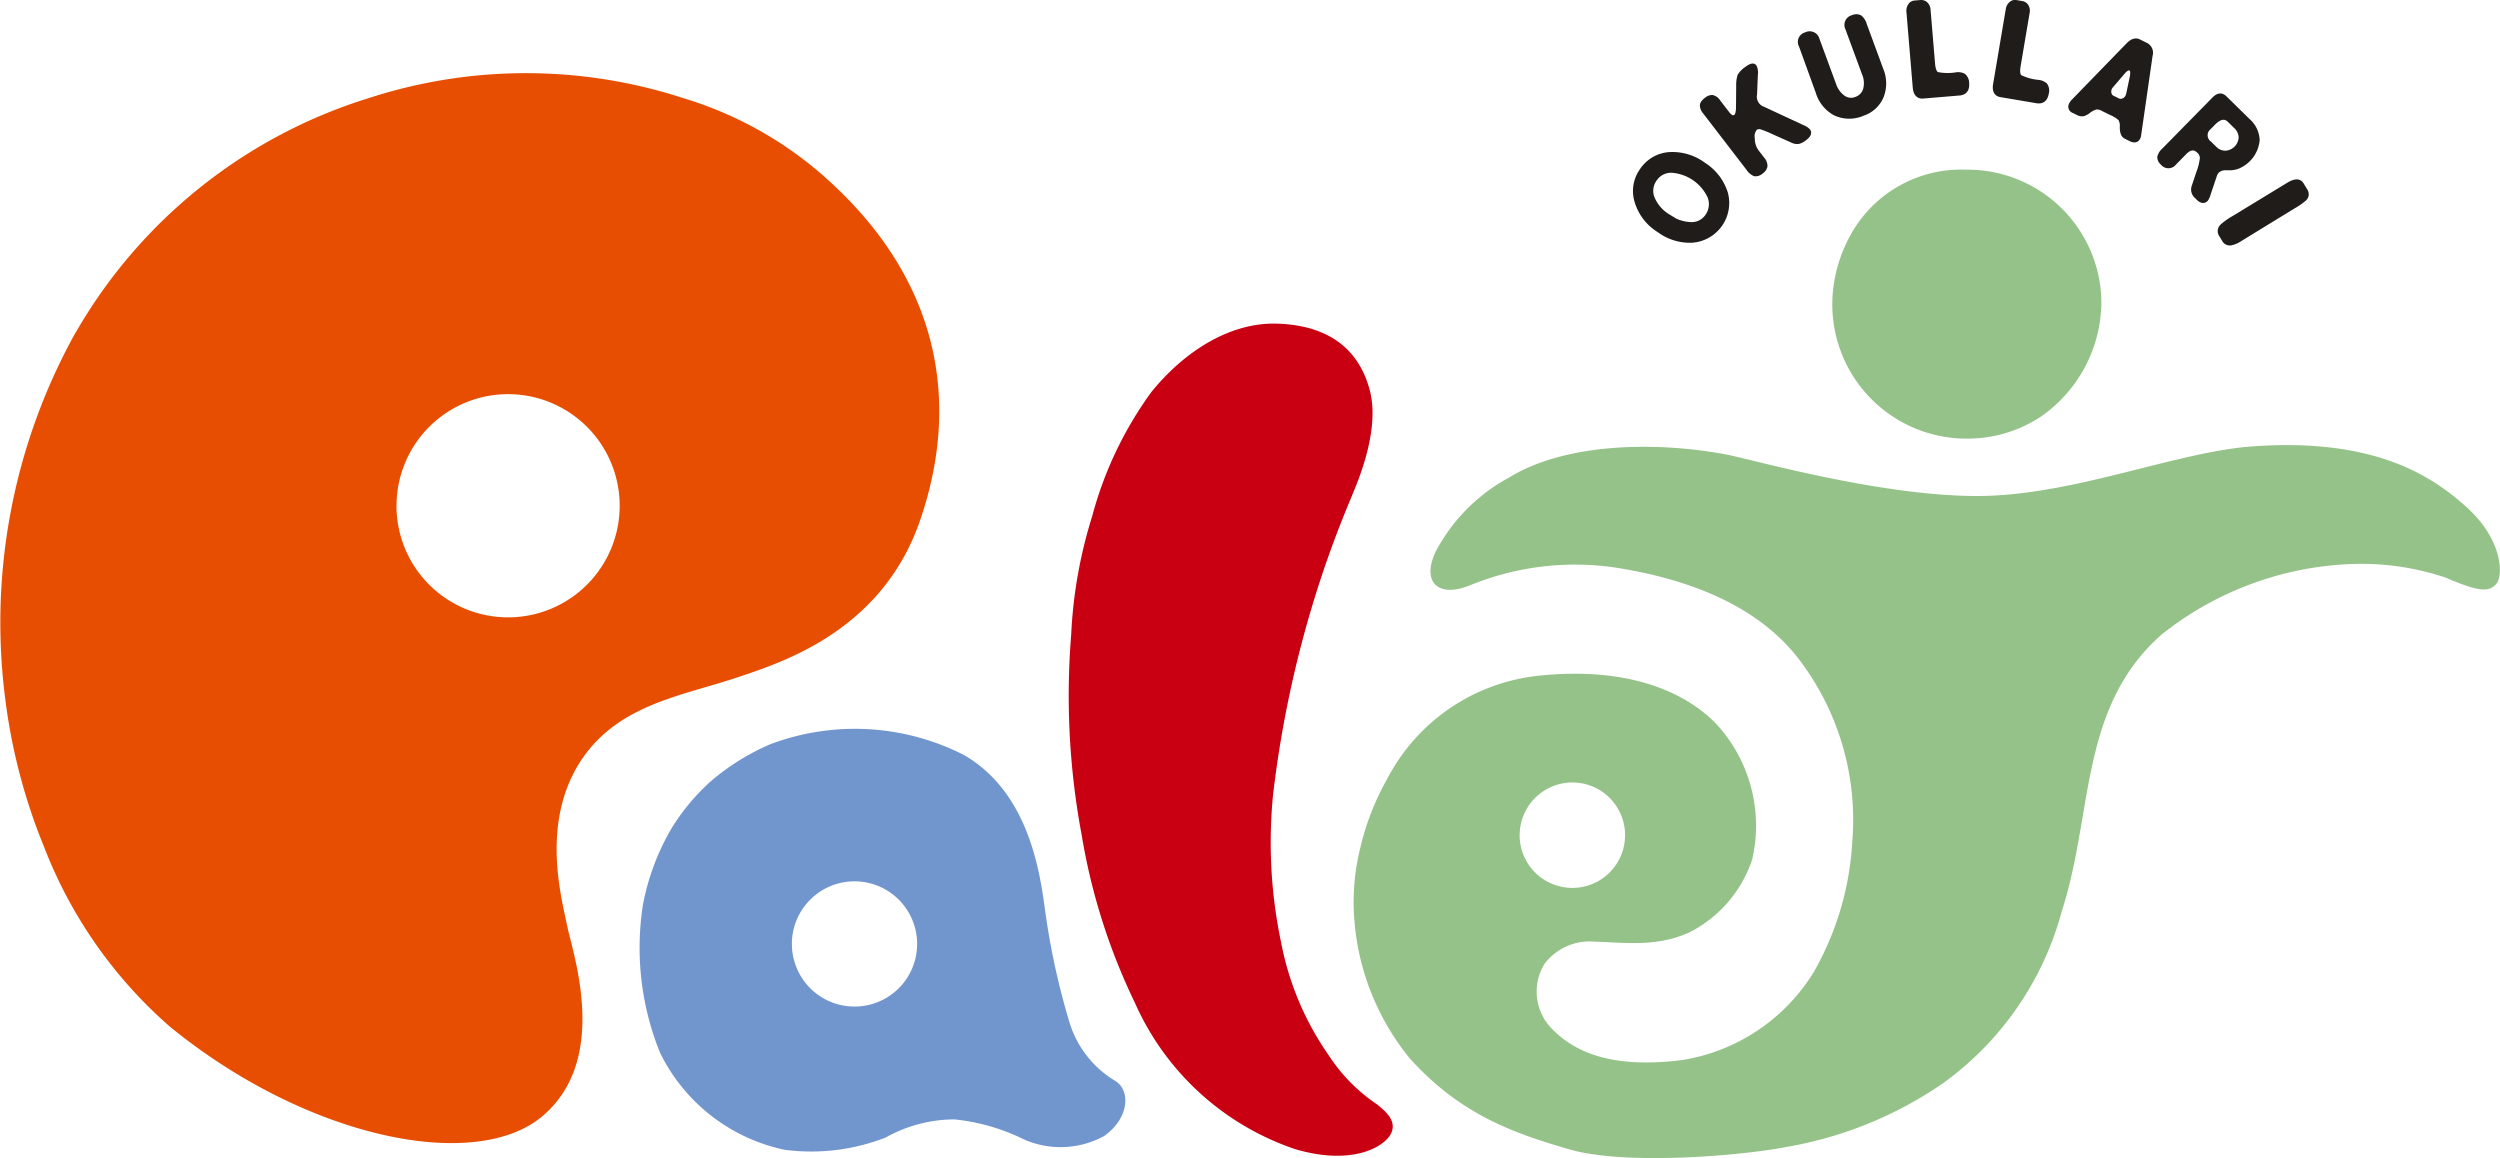
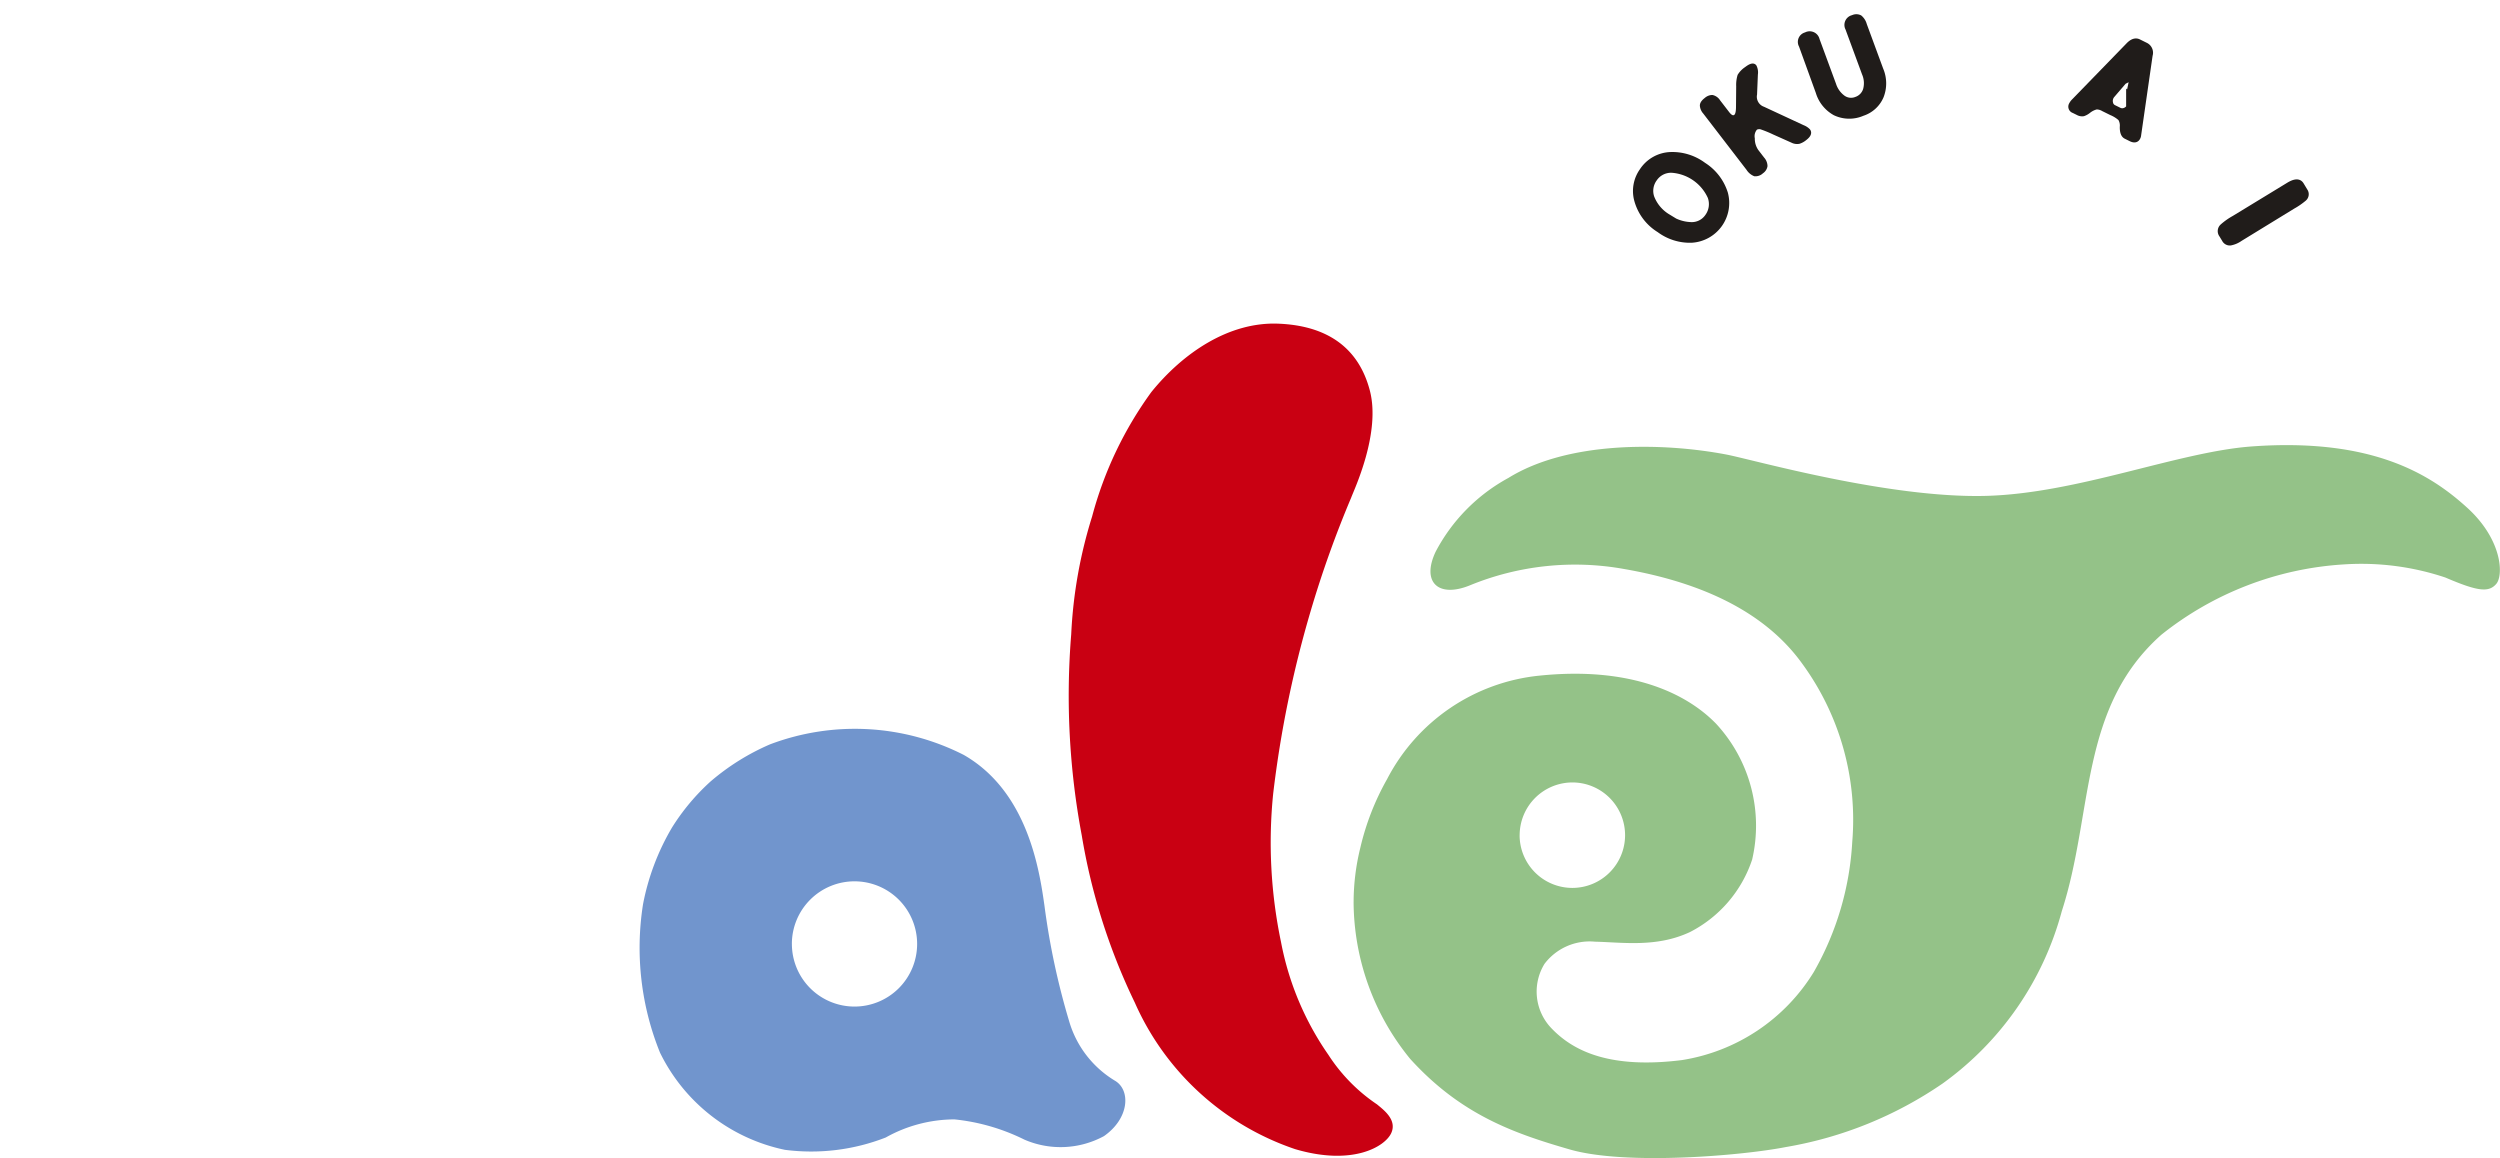
<svg xmlns="http://www.w3.org/2000/svg" width="128" height="59.303" viewBox="0 0 128 59.303">
  <g id="Group_3058" data-name="Group 3058" transform="translate(-56.826 -309.824)">
-     <path id="Path_1386" data-name="Path 1386" d="M60.7,336.884a26.269,26.269,0,0,1,15.025-12.012,26.005,26.005,0,0,1,16.062,0,19.336,19.336,0,0,1,7.884,4.616c5.084,4.849,6.4,10.807,4.259,17.021-1.944,5.651-7.066,7.259-9.316,8.017-2.641.891-5.7,1.321-7.638,3.719-2.609,3.23-1.416,7.5-1.124,8.957s2.211,6.845-1.237,9.786-12.1,1.14-19.087-4.566a23.367,23.367,0,0,1-6.451-9.22,29.711,29.711,0,0,1-1.982-7.56,30.553,30.553,0,0,1,3.6-18.759m16.431,8.867a5.714,5.714,0,1,0,5.714-5.714A5.712,5.712,0,0,0,77.129,345.751Z" transform="translate(0 -10.031)" fill="#e74e02" fill-rule="evenodd" />
    <path id="Path_1387" data-name="Path 1387" d="M180.235,458.9a12.248,12.248,0,0,1,1.489-3.958,11.135,11.135,0,0,1,1.983-2.367,11.922,11.922,0,0,1,3.028-1.89,12.283,12.283,0,0,1,9.928.538c3.273,1.875,3.873,5.887,4.133,7.731a37.5,37.5,0,0,0,1.261,5.9,5.275,5.275,0,0,0,2.336,3.043c.83.477.753,1.936-.554,2.844a4.659,4.659,0,0,1-4.069.18,10.441,10.441,0,0,0-3.579-1.037,7.226,7.226,0,0,0-3.525.928,10.5,10.5,0,0,1-5.162.63,9.21,9.21,0,0,1-6.393-4.974,14.3,14.3,0,0,1-.875-7.567m7.627,2a3.206,3.206,0,1,0,3.206-3.206A3.206,3.206,0,0,0,187.862,460.9Z" transform="translate(-90.492 -102.747)" fill="#7195cd" fill-rule="evenodd" />
    <path id="Path_1388" data-name="Path 1388" d="M263.986,381.66a19.2,19.2,0,0,1,3.027-6.347c1.63-2.013,3.981-3.6,6.5-3.5s4.118,1.245,4.687,3.428-.814,5.086-.953,5.471a54.659,54.659,0,0,0-2.09,5.854,56.232,56.232,0,0,0-1.906,9.3,24.848,24.848,0,0,0,.4,7.607,14.984,14.984,0,0,0,2.428,5.779,8.815,8.815,0,0,0,2.49,2.535c.308.262,1.046.783.722,1.475s-1.979,1.683-4.917.815a13.806,13.806,0,0,1-8.207-7.5,31.471,31.471,0,0,1-2.72-8.574,38.672,38.672,0,0,1-.538-10.281,23.867,23.867,0,0,1,1.076-6.055" transform="translate(-151.237 -45.417)" fill="#c90012" />
    <path id="Path_1389" data-name="Path 1389" d="M317.594,418.651a11.643,11.643,0,0,1,.343-2.786,13.207,13.207,0,0,1,1.37-3.515,9.9,9.9,0,0,1,7.8-5.3c4.63-.479,7.506.882,9.039,2.455A7.682,7.682,0,0,1,338,416.464a6.45,6.45,0,0,1-3.192,3.718c-1.7.793-3.415.524-4.857.489a2.9,2.9,0,0,0-2.583,1.135,2.708,2.708,0,0,0,.38,3.324c1.153,1.194,3.057,2.052,6.644,1.605a9.69,9.69,0,0,0,6.765-4.514,15.1,15.1,0,0,0,1.967-6.66,13.54,13.54,0,0,0-2.544-9.1c-1.584-2.217-4.384-4.04-9.114-4.867a14.184,14.184,0,0,0-7.905.827c-1.62.666-2.508-.145-1.768-1.714a9.131,9.131,0,0,1,3.725-3.779c3.046-1.886,7.841-1.829,11.156-1.2,1.364.261,8.31,2.251,13.3,2.118,4.7-.124,9.836-2.255,13.6-2.531,6.279-.458,9.232,1.5,11.034,3.136s1.87,3.466,1.486,3.906-.935.386-2.6-.33a13.543,13.543,0,0,0-5.187-.673,16.584,16.584,0,0,0-9.354,3.6c-4.223,3.743-3.467,9.105-5.1,14.155a15.947,15.947,0,0,1-6.094,8.818,20.106,20.106,0,0,1-8.034,3.259c-2.242.44-8.2.95-11.061.124s-5.572-1.774-8.171-4.635a12.771,12.771,0,0,1-2.9-8.034m8.5-3.423a2.7,2.7,0,1,0,2.706-2.7A2.706,2.706,0,0,0,326.095,415.228Z" transform="translate(-191.463 -62.633)" fill="#94c288" fill-rule="evenodd" />
-     <path id="Path_1390" data-name="Path 1390" d="M409.832,348.771a6.874,6.874,0,0,0,7.155,7.155,6.76,6.76,0,0,0,3.5-1.11,7.189,7.189,0,0,0,3.116-5.9,6.851,6.851,0,0,0-6.9-6.754,6.461,6.461,0,0,0-5.963,3.381,7.424,7.424,0,0,0-.909,3.23" transform="translate(-259.186 -23.65)" fill="#94c288" />
    <g id="Group_3057" data-name="Group 3057" transform="translate(140.566 309.949)">
      <path id="Path_1391" data-name="Path 1391" d="M375.4,339.759a2.661,2.661,0,0,1,1.119,1.455,1.914,1.914,0,0,1-1.727,2.409,2.638,2.638,0,0,1-1.674-.522,2.594,2.594,0,0,1-1.162-1.586,1.8,1.8,0,0,1,.282-1.455,1.828,1.828,0,0,1,1.476-.831A2.68,2.68,0,0,1,375.4,339.759Zm-1.841,2.634a2.083,2.083,0,0,0,1.175.423.964.964,0,0,0,.851-.41,1.067,1.067,0,0,0,.146-1,2.327,2.327,0,0,0-1.961-1.365,1.008,1.008,0,0,0-.875.444,1.027,1.027,0,0,0-.146.934A1.971,1.971,0,0,0,373.563,342.394Z" transform="translate(-371.914 -331.445)" fill="#201c1a" stroke="#201c1a" stroke-miterlimit="10" stroke-width="0.25" />
      <path id="Path_1392" data-name="Path 1392" d="M386.652,324.3l.01-1.08a1.64,1.64,0,0,1,.063-.533,1.134,1.134,0,0,1,.34-.348q.311-.24.4-.12a.655.655,0,0,1,.058.388l-.042,1.019a.669.669,0,0,0,.432.757l2.033.945a.767.767,0,0,1,.269.174q.117.152-.166.37a.907.907,0,0,1-.3.169.512.512,0,0,1-.33-.049l-.939-.42a6.077,6.077,0,0,0-.615-.254.4.4,0,0,0-.344.022.642.642,0,0,0-.156.553,1.138,1.138,0,0,0,.2.658l.3.391a.551.551,0,0,1,.15.356.416.416,0,0,1-.188.278.429.429,0,0,1-.336.125.7.7,0,0,1-.322-.276l-2.224-2.892a.551.551,0,0,1-.143-.327q0-.137.206-.293a.47.47,0,0,1,.3-.124.484.484,0,0,1,.3.217l.469.609q.242.315.441.163Q386.648,324.681,386.652,324.3Z" transform="translate(-381.384 -318.926)" fill="#201c1a" stroke="#201c1a" stroke-miterlimit="10" stroke-width="0.25" />
      <path id="Path_1393" data-name="Path 1393" d="M404.538,313.869l.847,2.3a1.333,1.333,0,0,0,.463.655.7.7,0,0,0,.687.091.751.751,0,0,0,.473-.481,1.247,1.247,0,0,0-.058-.84l-.847-2.3a.389.389,0,0,1,.262-.564.4.4,0,0,1,.357,0,.731.731,0,0,1,.234.37l.847,2.3a1.816,1.816,0,0,1,.016,1.371,1.562,1.562,0,0,1-.954.873,1.712,1.712,0,0,1-1.415-.02,1.817,1.817,0,0,1-.863-1.071l-.864-2.385a.378.378,0,0,1,.239-.556A.394.394,0,0,1,404.538,313.869Z" transform="translate(-395.238 -311.96)" fill="#201c1a" stroke="#201c1a" stroke-miterlimit="10" stroke-width="0.25" />
-       <path id="Path_1394" data-name="Path 1394" d="M425.163,309.951a.326.326,0,0,1,.268.091.44.44,0,0,1,.123.289l.231,2.761q.038.458.23.542a2.718,2.718,0,0,0,.975.018.611.611,0,0,1,.369.052.474.474,0,0,1,.17.385q.039.465-.376.5l-1.862.156q-.356.03-.4-.449l-.324-3.882a.457.457,0,0,1,.071-.295.29.29,0,0,1,.227-.143Z" transform="translate(-410.574 -309.949)" fill="#201c1a" stroke="#201c1a" stroke-miterlimit="10" stroke-width="0.25" />
-       <path id="Path_1395" data-name="Path 1395" d="M442.562,310a.326.326,0,0,1,.236.155.437.437,0,0,1,.047.31l-.462,2.732q-.077.453.089.582a2.727,2.727,0,0,0,.94.26.61.61,0,0,1,.344.142.474.474,0,0,1,.069.415q-.078.46-.488.39l-1.843-.312q-.352-.06-.272-.533l.65-3.841a.459.459,0,0,1,.142-.268.29.29,0,0,1,.255-.082Z" transform="translate(-422.791 -309.949)" fill="#201c1a" stroke="#201c1a" stroke-miterlimit="10" stroke-width="0.25" />
-       <path id="Path_1396" data-name="Path 1396" d="M458.577,322.248q-.187-.093-.183-.489a.7.7,0,0,0-.093-.429,1.6,1.6,0,0,0-.466-.292l-.405-.2a.692.692,0,0,0-.356-.1,1.052,1.052,0,0,0-.415.208.884.884,0,0,1-.256.141.432.432,0,0,1-.279-.054l-.213-.105a.217.217,0,0,1-.117-.326.648.648,0,0,1,.12-.162l2.791-2.873q.288-.3.539-.177l.373.185a.439.439,0,0,1,.209.517l-.589,4.086a.336.336,0,0,1-.034.121q-.1.209-.37.077Zm.142-2.164.179-.845q.086-.4-.079-.483t-.41.21l-.6.7a.436.436,0,0,0-.088.385.308.308,0,0,0,.161.218l.277.137a.344.344,0,0,0,.293.011.421.421,0,0,0,.225-.214A.443.443,0,0,0,458.719,320.083Z" transform="translate(-433.476 -315.385)" fill="#201c1a" stroke="#201c1a" stroke-miterlimit="10" stroke-width="0.25" />
-       <path id="Path_1397" data-name="Path 1397" d="M477.4,329.226a1.388,1.388,0,0,1,.475.981,1.619,1.619,0,0,1-1.026,1.362,1.287,1.287,0,0,1-.31.061s-.1,0-.3,0a.63.63,0,0,0-.4.14.555.555,0,0,0-.139.209l-.331.982a.913.913,0,0,1-.125.28q-.154.157-.383-.069l-.094-.092a.452.452,0,0,1-.122-.5l.232-.695a3.059,3.059,0,0,0,.186-.745.489.489,0,0,0-.162-.366q-.348-.342-.742.059l-.538.548a.366.366,0,0,1-.586,0,.393.393,0,0,1-.153-.3.7.7,0,0,1,.229-.356l2.567-2.612q.289-.293.526-.06Zm-.935-.034q-.357-.35-.837.139l-.221.225a.518.518,0,0,0,.021.828l.263.259a.763.763,0,0,0,.557.235.841.841,0,0,0,.8-.8.786.786,0,0,0-.268-.576Z" transform="translate(-446.045 -323.163)" fill="#201c1a" stroke="#201c1a" stroke-miterlimit="10" stroke-width="0.25" />
+       <path id="Path_1396" data-name="Path 1396" d="M458.577,322.248q-.187-.093-.183-.489a.7.7,0,0,0-.093-.429,1.6,1.6,0,0,0-.466-.292l-.405-.2a.692.692,0,0,0-.356-.1,1.052,1.052,0,0,0-.415.208.884.884,0,0,1-.256.141.432.432,0,0,1-.279-.054l-.213-.105a.217.217,0,0,1-.117-.326.648.648,0,0,1,.12-.162l2.791-2.873q.288-.3.539-.177l.373.185a.439.439,0,0,1,.209.517l-.589,4.086a.336.336,0,0,1-.034.121q-.1.209-.37.077Zm.142-2.164.179-.845t-.41.21l-.6.7a.436.436,0,0,0-.088.385.308.308,0,0,0,.161.218l.277.137a.344.344,0,0,0,.293.011.421.421,0,0,0,.225-.214A.443.443,0,0,0,458.719,320.083Z" transform="translate(-433.476 -315.385)" fill="#201c1a" stroke="#201c1a" stroke-miterlimit="10" stroke-width="0.25" />
      <path id="Path_1398" data-name="Path 1398" d="M488.909,345.005a.306.306,0,0,1-.052.4,3.638,3.638,0,0,1-.58.4l-2.7,1.655a1.288,1.288,0,0,1-.5.214.315.315,0,0,1-.317-.176l-.143-.234a.333.333,0,0,1,.041-.444,3.344,3.344,0,0,1,.6-.424l2.789-1.7q.491-.3.665-.017Z" transform="translate(-454.618 -335.356)" fill="#201c1a" stroke="#201c1a" stroke-miterlimit="10" stroke-width="0.25" />
    </g>
  </g>
</svg>